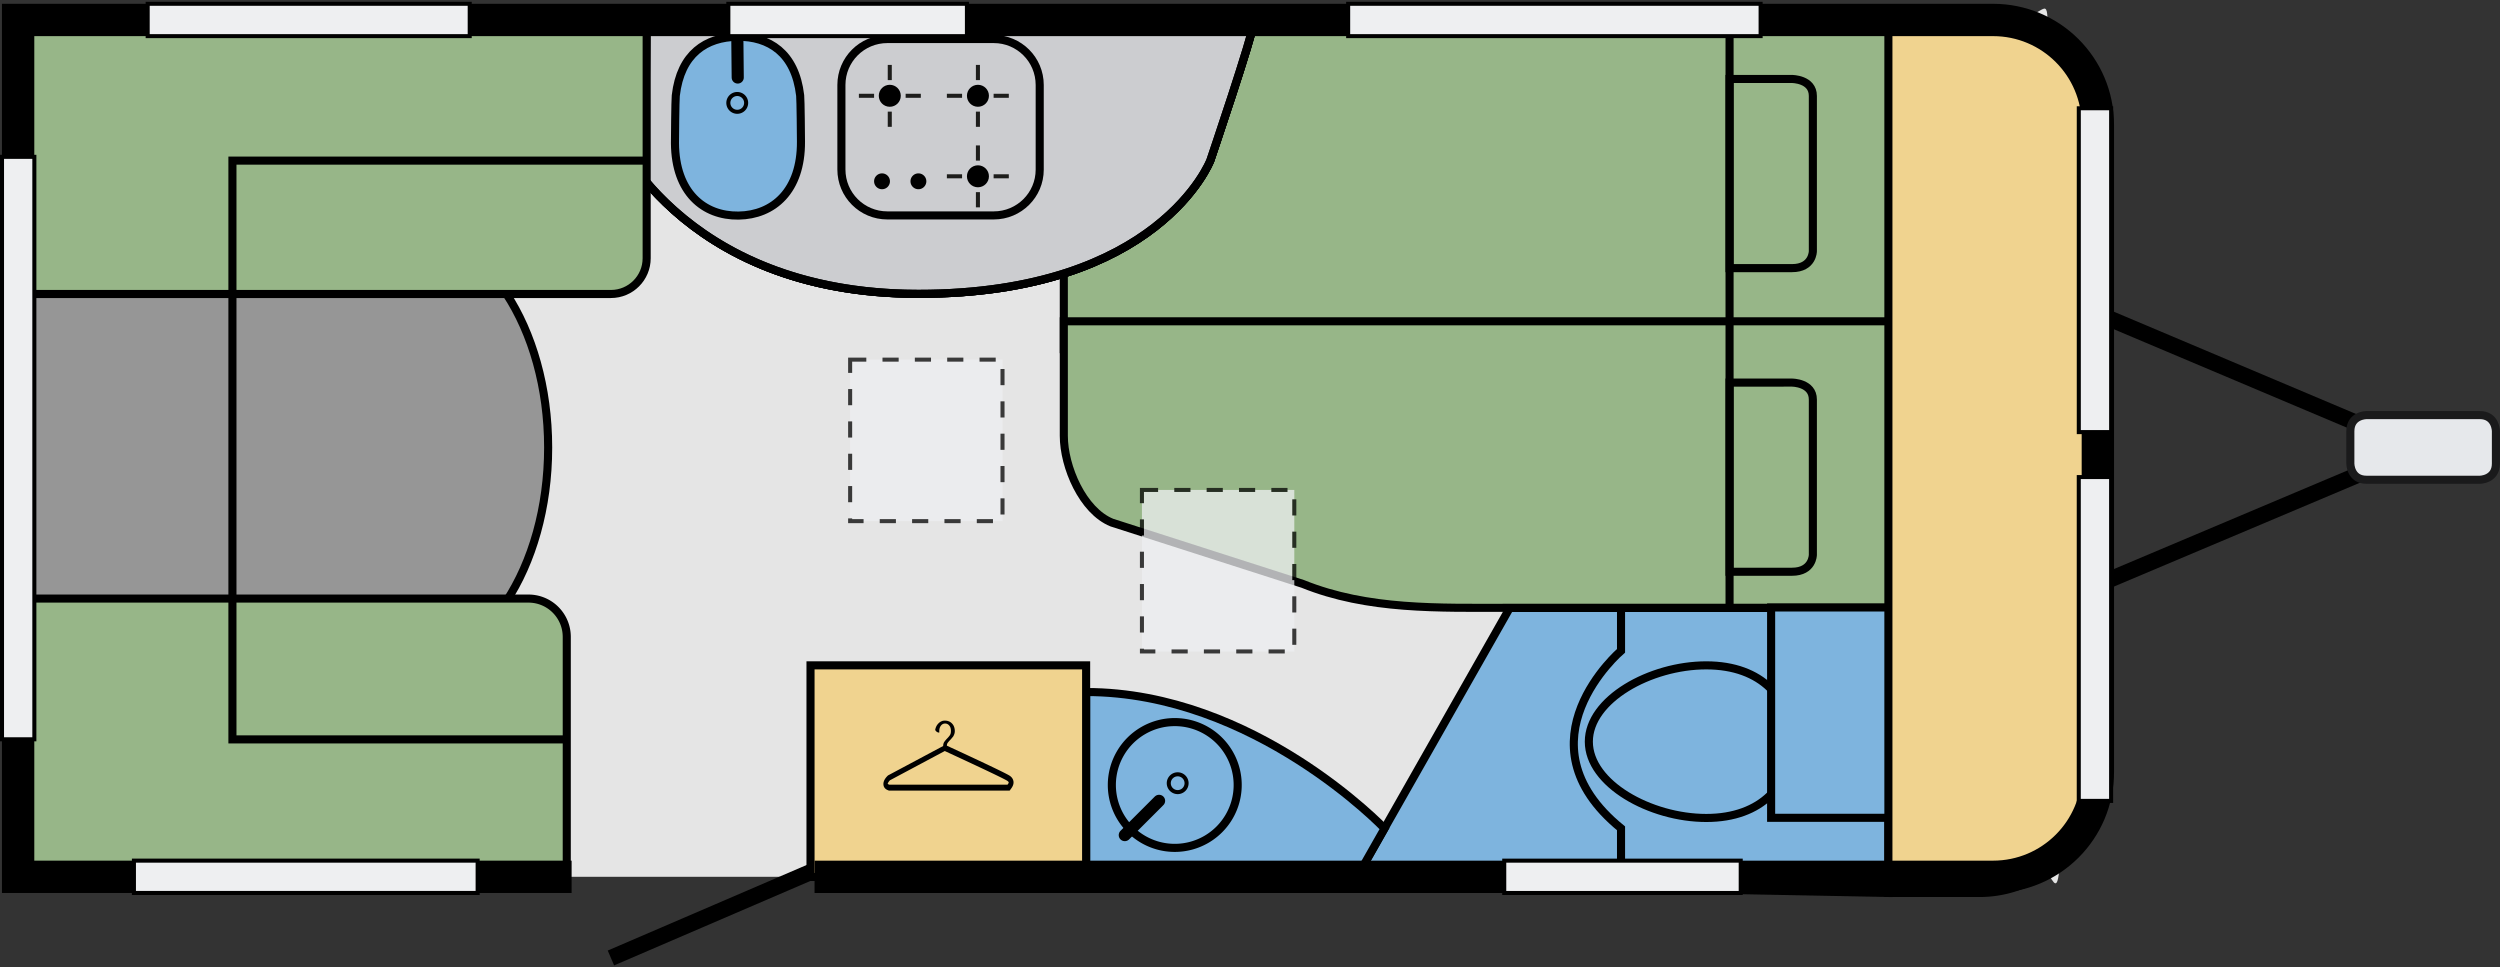
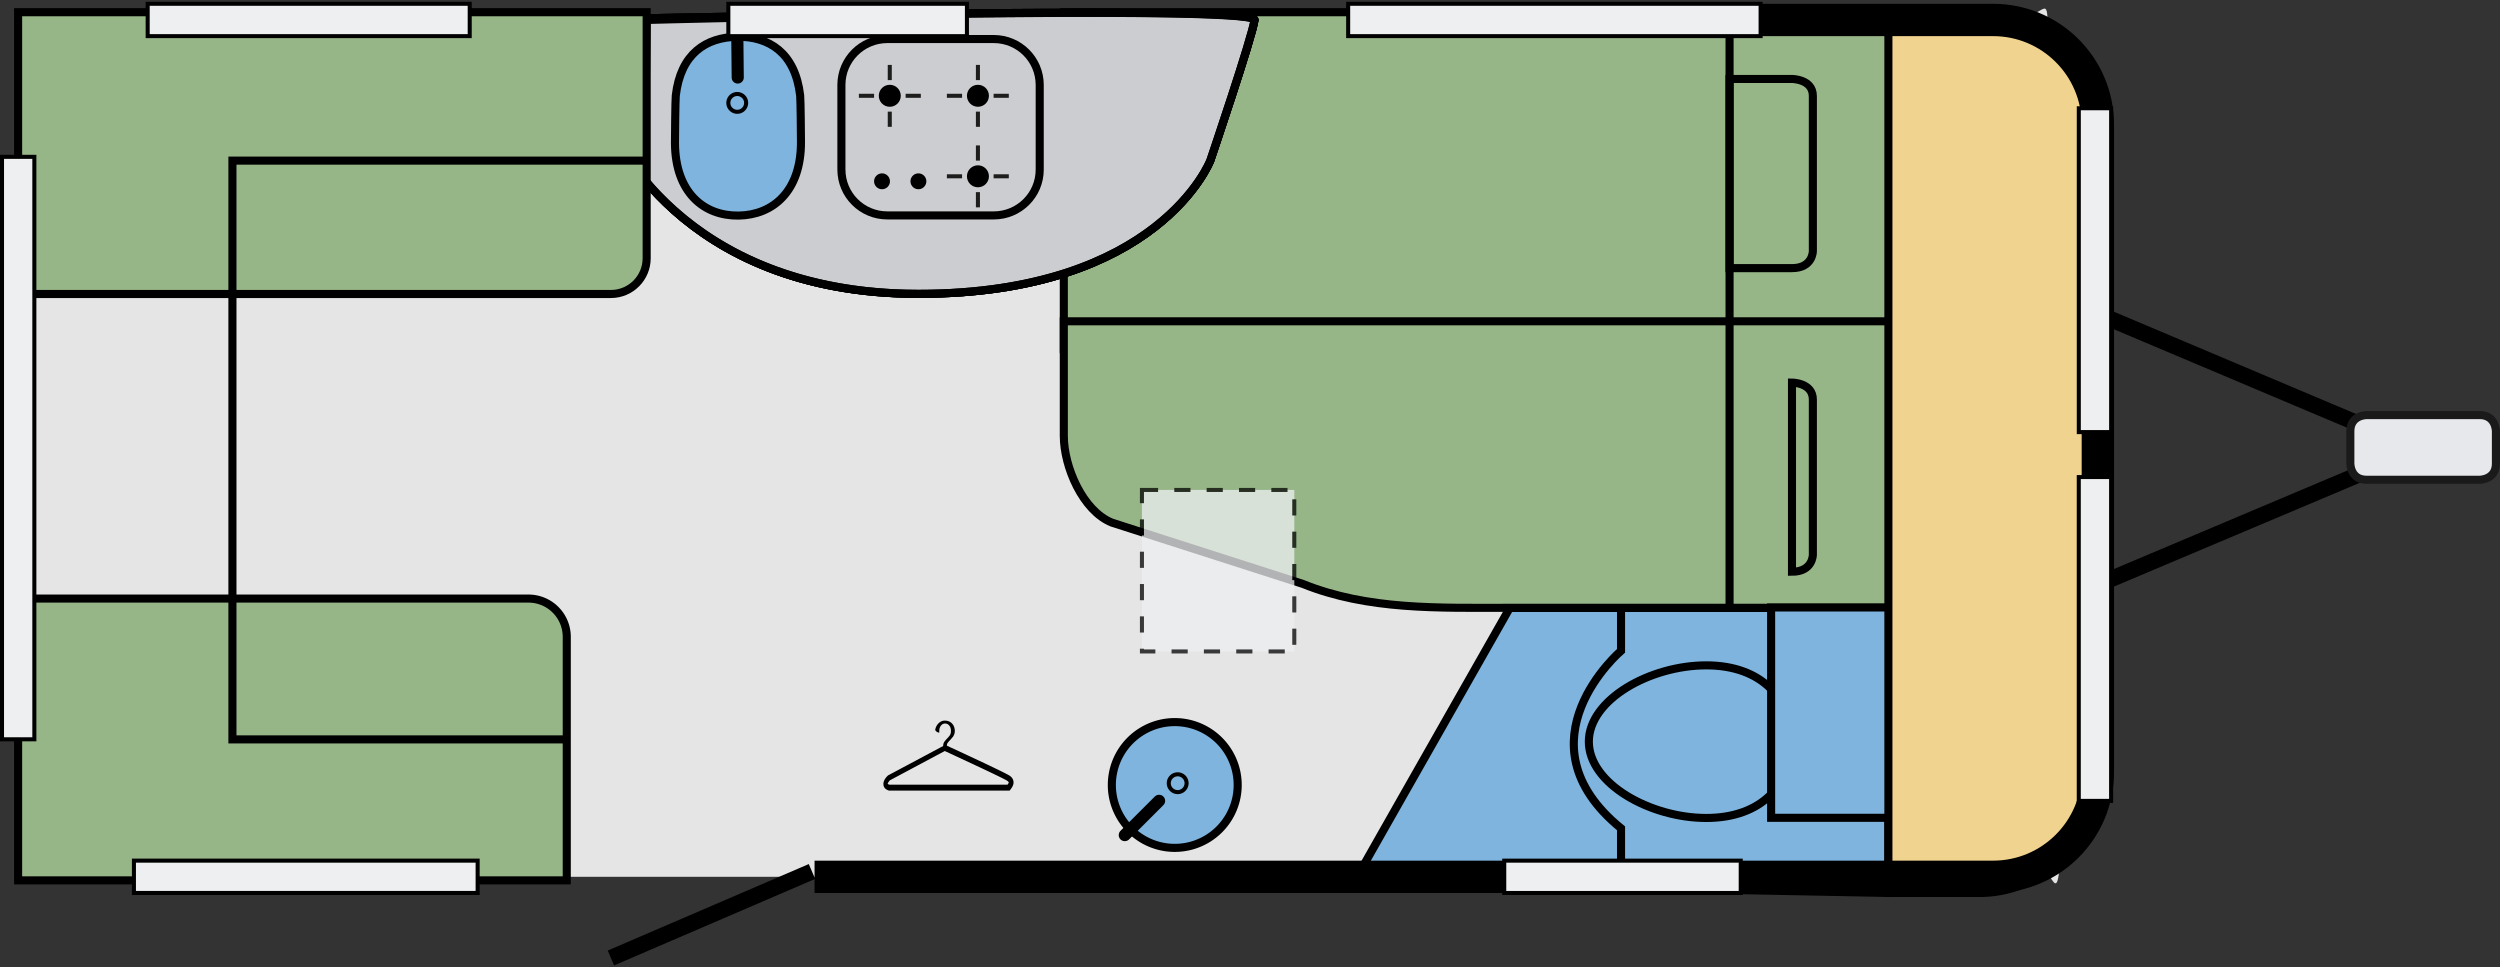
<svg xmlns="http://www.w3.org/2000/svg" xmlns:xlink="http://www.w3.org/1999/xlink" viewBox="0 0 2290 886">
  <rect x="0" y="0" width="2290" height="886" fill="#333333" stroke="none" />
  <defs>
    <path id="a" d="M0 0h2290v886H0z" />
    <path id="e" fill="#cccdd0" stroke="#000" stroke-width=".5" d="M37.77 7.76s4.13 10.3 19.01 10.3c14.88 0 18.05-8.25 18.05-8.25s2.61-7.69 2.73-8.69c.12-1-42.51 0-42.51 0Zm0 0" />
  </defs>
  <defs>
    <clipPath id="c">
      <use xlink:href="#a" />
    </clipPath>
    <clipPath id="d">
      <use xlink:href="#a" />
    </clipPath>
    <mask id="g">
      <g filter="url(#b)">
        <use xlink:href="#a" fill-opacity=".75" />
      </g>
    </mask>
    <mask id="i">
      <g filter="url(#b)">
        <use xlink:href="#a" fill-opacity=".75" />
      </g>
    </mask>
    <g id="f" clip-path="url(#c)">
      <path fill="#eeeff1" stroke="#000" stroke-dasharray="1 1 1" stroke-width=".25" d="M70.6 30.19h9.42v9.99H70.6Zm0 0" transform="matrix(14.816 0 0 14.809 0 1.7)" />
    </g>
    <g id="h" clip-path="url(#d)">
-       <path fill="#eeeff1" stroke="#000" stroke-dasharray="1 1 1" stroke-width=".25" d="M52.56 22.13h9.42v9.99h-9.42Zm0 0" transform="matrix(14.816 0 0 14.809 0 1.7)" />
-     </g>
+       </g>
    <filter id="b" width="100%" height="100%" x="0%" y="0%" filterUnits="objectBoundingBox">
      <feColorMatrix in="SourceGraphic" values="0 0 0 0 1 0 0 0 0 1 0 0 0 0 1 0 0 0 1 0" />
    </filter>
  </defs>
  <path fill="none" stroke="#000" d="m118.41 27.67-5.7 15.55 36.82-15.55-36.82-15.56Zm0 0" transform="matrix(14.816 0 0 14.809 0 1.7)" />
  <path fill="#e6e8eb" stroke="#1a1a1b" stroke-width=".5" d="M146.31 25.56s-1 0-1 1v2s0 1 1 1h7s1 0 1-1v-2s0-1-1-1Zm0 0" transform="matrix(14.816 0 0 14.809 0 1.7)" />
  <path fill="#e5e5e5" d="M1877.813 803.148H16.592V18.285l1833.66-2.812c44.302 0 13.778-92.258 28.595 366.812 14.816 459.07 8.445 435.672-1.035 420.863Zm0 0" />
  <path fill="#97b688" stroke="#000" stroke-width=".5" d="M65.77 21.48V.64h52.59l.69 20.84Zm0 0" transform="matrix(14.816 0 0 14.809 0 1.7)" />
  <use xlink:href="#e" stroke-width=".5" transform="matrix(14.816 0 0 14.809 0 1.7)" />
  <use xlink:href="#e" stroke-width=".5" transform="matrix(14.816 0 0 14.809 0 1.7)" />
  <use xlink:href="#e" stroke-width=".5" transform="matrix(14.816 0 0 14.809 0 1.7)" />
  <path fill="#7eb4de" stroke="#000" stroke-width=".5" d="M93.34 37.49 85.6 51.12l-1.91 3.37 33.06.63V37.49Zm0 0" transform="matrix(14.816 0 0 14.809 0 1.7)" />
-   <path fill="#969696" stroke="#000" stroke-width=".5" d="M25.03 14.1c-1.84 0-3.54.85-4.96 2.3H1.09v22.3h18.94c1.42 1.47 3.14 2.34 4.99 2.34 4.9 0 8.87-6.03 8.87-13.47S29.93 14.1 25.03 14.1Zm0 0" transform="matrix(14.816 0 0 14.809 0 1.7)" />
  <path fill="#97b688" stroke="#000" stroke-width=".5" d="M32.66 36.91H1.12v17.43h33.92V39.29a2.367 2.367 0 0 0-2.38-2.38Zm0 0" transform="matrix(14.816 0 0 14.809 0 1.7)" />
-   <path fill="#7eb4de" stroke="#000" stroke-width=".5" d="M67.15 42.62v11.87h16.54l1.91-3.36s-8.03-8.44-18.45-8.44" transform="matrix(14.816 0 0 14.809 0 1.7)" />
  <path fill="#7eb4de" stroke="#000" stroke-width=".5" d="M76.52 48.44a3.89 3.89 0 1 1-7.78 0 3.89 3.89 0 0 1 7.78 0Zm0 0" transform="matrix(14.816 0 0 14.809 0 1.7)" />
  <path fill="none" stroke="#000" stroke-linecap="round" stroke-width=".75" d="m69.54 51.54 2.12-2.12" transform="matrix(14.816 0 0 14.809 0 1.7)" />
  <path fill="none" stroke="#000" stroke-width=".25" d="M73.36 48.33a.55.55 0 1 1-1.1 0 .55.55 0 0 1 1.1 0Zm0 0" transform="matrix(14.816 0 0 14.809 0 1.7)" />
  <path fill="#97b688" stroke="#000" stroke-width=".5" d="M65.77 26.84v-7.08h52.59l.69 17.72h-25.7c-4.42 0-8.78.15-12.81-1.48l-11.8-3.79c-1.8-.73-2.97-3.45-2.97-5.37Zm0 0" transform="matrix(14.816 0 0 14.809 0 1.7)" />
-   <path fill="#97b688" stroke="#000" stroke-width=".5" d="M110.79 23.55s1.29 0 1.29 1.05v9.6s0 1.05-1.29 1.05h-3.86v-11.7Zm0-18.78s1.29 0 1.29 1.05v9.6s0 1.05-1.29 1.05h-3.86V4.77Zm0 0" transform="matrix(14.816 0 0 14.809 0 1.7)" />
+   <path fill="#97b688" stroke="#000" stroke-width=".5" d="M110.79 23.55s1.29 0 1.29 1.05v9.6s0 1.05-1.29 1.05v-11.7Zm0-18.78s1.29 0 1.29 1.05v9.6s0 1.05-1.29 1.05h-3.86V4.77Zm0 0" transform="matrix(14.816 0 0 14.809 0 1.7)" />
  <path fill="none" stroke="#000" stroke-width=".5" d="M106.93 37.49V.64" transform="matrix(14.816 0 0 14.809 0 1.7)" />
-   <path fill="#f0d38f" stroke="#000" stroke-width=".5" d="M50.11 41.04h17.04v13.09H50.11Zm0 0" transform="matrix(14.816 0 0 14.809 0 1.7)" />
  <path d="M922.906 718.738H814.45c-.89-.297-1.183-.742-1.332-.89.149-.59 1.035-2.07 2.074-3.11l50.227-26.8c6.668 3.109 52.004 23.988 57.191 27.246.887.593 1.332 1.183 1.332 1.332.149.593-.445 1.48-1.035 2.222m5.48-2.52c-.148-1.628-.89-3.995-3.702-5.773-5.336-3.406-49.637-23.843-57.34-27.394 0-1.188.297-2.074.886-2.817.594-.738 1.188-1.48 1.93-2.218.442-.446 1.035-1.04 1.48-1.63.446-.593 1.036-1.187 1.481-1.777.445-.742.742-1.48 1.04-2.222a8.595 8.595 0 0 0 .44-2.813c0-1.48-.292-2.816-.738-4-.445-1.183-1.187-2.219-1.926-2.96-.89-.891-1.777-1.481-2.964-1.927-1.184-.445-2.223-.593-3.407-.593-1.187 0-2.222.148-3.113.593-1.035.446-1.926 1.036-2.664 1.778-.742.742-1.484 1.629-1.93 2.52-.59 1.035-.886 2.07-1.183 3.257 0 .738.445 1.332 1.183 1.922.743.594 1.485.89 2.52.89v-1.48c0-2.074.594-3.703 1.629-5.035 1.039-1.184 2.222-1.777 3.707-1.777 1.48 0 2.812.593 3.851 1.926 1.036 1.183 1.48 2.812 1.48 4.886 0 1.63-.296 2.961-1.034 3.996a21.474 21.474 0 0 1-2.223 2.668c-.89.887-1.777 1.926-2.668 3.11-.742 1.035-1.183 2.367-1.183 3.996l-50.524 26.953-.148.148c-.743.742-4.594 4.293-4 8.59.293 2.367 1.925 4.145 4.738 5.035l.297.149h110.383l.59-.446c0-.593 3.41-3.554 3.113-7.554" />
  <path fill="#7eb4de" stroke="#000" stroke-width=".5" d="M110.75 45.76c0 2.61-1.8 4.72-5.26 4.72-3.45 0-7.26-2.11-7.26-4.72s3.8-4.72 7.26-4.72 5.26 2.11 5.26 4.72Zm0 0" transform="matrix(14.816 0 0 14.809 0 1.7)" />
  <path fill="#7eb4de" stroke="#000" stroke-width=".5" d="M109.5 37.46h9.16v13.01h-9.16Zm0 0" transform="matrix(14.816 0 0 14.809 0 1.7)" />
  <path fill="none" stroke="#000" stroke-width=".5" d="M100.22 37.46v2.68s-6.57 5.62 0 10.98v3.21" transform="matrix(14.816 0 0 14.809 0 1.7)" />
  <path fill="#f0d38f" stroke="#000" stroke-width=".5" d="M123.6 1.12h-6.85v54h5.63c3.94 0 7.14-3.2 7.14-7.14V7.04a5.92 5.92 0 0 0-5.92-5.92Zm0 0" transform="matrix(14.816 0 0 14.809 0 1.7)" />
  <use xlink:href="#f" mask="url(#g)" />
  <use xlink:href="#h" mask="url(#i)" />
  <path fill="#cccdd0" stroke="#000" stroke-width=".5" d="M61.44 13.21h-6.58c-1.57 0-2.84-1.27-2.84-2.84V5.14c0-1.57 1.27-2.84 2.84-2.84h6.58c1.57 0 2.84 1.27 2.84 2.84v5.24c0 1.56-1.27 2.83-2.84 2.83Zm0 0" transform="matrix(14.816 0 0 14.809 0 1.7)" />
  <path d="M905.867 87.738c0 5.563-4.512 10.07-10.078 10.07-5.562 0-10.074-4.507-10.074-10.07 0-5.562 4.512-10.07 10.074-10.07 5.566 0 10.078 4.508 10.078 10.07Zm0 0" />
  <path fill="none" stroke="#1d1d1b" stroke-width=".25" d="M60.46 4.84V3.9m0 3.83v-.94m-.98-.98h-.94m3.83 0h-.94" transform="matrix(14.816 0 0 14.809 0 1.7)" />
  <path d="M825.117 87.738c0 5.563-4.512 10.07-10.074 10.07-5.566 0-10.074-4.507-10.074-10.07 0-5.562 4.508-10.07 10.074-10.07 5.562 0 10.074 4.508 10.074 10.07Zm0 0" />
  <path fill="none" stroke="#1d1d1b" stroke-width=".25" d="M55.01 4.84V3.9m0 3.83v-.94m-.97-.98h-.94m3.83 0h-.94" transform="matrix(14.816 0 0 14.809 0 1.7)" />
  <path d="M905.867 161.488c0 5.559-4.512 10.067-10.078 10.067-5.562 0-10.074-4.508-10.074-10.067 0-5.562 4.512-10.07 10.074-10.07 5.566 0 10.078 4.508 10.078 10.07Zm0 0" />
  <path fill="none" stroke="#1d1d1b" stroke-width=".25" d="M60.46 9.82v-.94m0 3.83v-.94m-.98-.98h-.94m3.83 0h-.94" transform="matrix(14.816 0 0 14.809 0 1.7)" />
  <path d="M815.191 166.078a7.256 7.256 0 0 1-7.261 7.254 7.255 7.255 0 1 1 0-14.512 7.26 7.26 0 0 1 7.261 7.258Zm33.336 0a7.256 7.256 0 0 1-7.261 7.254 7.255 7.255 0 1 1 0-14.512 7.26 7.26 0 0 1 7.261 7.258Zm0 0" />
  <path fill="#7eb4de" stroke="#000" stroke-width=".5" d="M41.73 8.74c0-.32.02-2.63.05-2.94.3-2.61 1.88-3.61 3.81-3.64 1.95-.02 3.57.98 3.88 3.63.03.28.05 2.56.05 2.85.02 3.05-1.71 4.55-3.86 4.58-2.15.03-3.91-1.43-3.93-4.48Zm0 0" transform="matrix(14.816 0 0 14.809 0 1.7)" />
  <path fill="none" stroke="#000" stroke-linecap="round" stroke-width=".75" d="m45.58 1.68.03 3" transform="matrix(14.816 0 0 14.809 0 1.7)" />
  <path fill="none" stroke="#000" stroke-width=".25" d="M46.13 6.25a.55.55 0 1 1-1.1 0 .55.55 0 0 1 1.1 0Zm0 0" transform="matrix(14.816 0 0 14.809 0 1.7)" />
  <path fill="none" stroke="#000" stroke-width=".5" d="M39.86 11.02c2.52 3.02 7.62 7.04 16.92 7.04 14.88 0 18.05-8.25 18.05-8.25s2.61-7.69 2.73-8.69c.12-1-37.58 0-37.58 0Zm0 0" transform="matrix(14.816 0 0 14.809 0 1.7)" />
  <path fill="#97b688" stroke="#000" stroke-width=".5" d="M39.98.64H1.12v17.43h36.65c1.22 0 2.21-.99 2.21-2.21Zm0 0" transform="matrix(14.816 0 0 14.809 0 1.7)" />
  <path fill="none" stroke="#000" stroke-width=".5" d="M39.98 9.82H14.37v35.8h20.68" transform="matrix(14.816 0 0 14.809 0 1.7)" />
  <path fill="none" stroke="#000" stroke-miterlimit="10" stroke-width="2" d="M106.86 1.12h16.36c3.58 0 6.48 2.9 6.48 6.48v40.04c0 3.58-2.9 6.48-6.48 6.48H50.36" transform="matrix(14.816 0 0 14.809 0 1.7)" />
-   <path fill="none" stroke="#000" stroke-miterlimit="10" stroke-width="2" d="M35.34 54.12H1.12v-53h105.81" transform="matrix(14.816 0 0 14.809 0 1.7)" />
  <path fill="#eeeff1" stroke="#000" stroke-width=".25" d="M93 53.12h14.62v2H93Zm0 0" transform="matrix(14.816 0 0 14.809 0 1.7)" />
  <path fill="#eeeff1" stroke="#000" stroke-width=".25" d="M119.5 15.6h20.03v2H119.5Zm0 0" transform="matrix(0 -14.809 14.816 0 1673.047 2165.48)" />
  <path fill="#eeeff1" stroke="#000" stroke-width=".25" d="M-16.89 26.6h36.03v2h-36.03Zm0 0" transform="matrix(0 -14.809 14.816 0 -392.27 427.091)" />
  <path fill="#eeeff1" stroke="#000" stroke-width=".25" d="M119.5 38.41h20.03v2H119.5Zm0 0" transform="matrix(0 -14.809 14.816 0 1335.072 2503.283)" />
  <path fill="#eeeff1" stroke="#000" stroke-width=".25" d="M9.13.12h19.91v2H9.13Zm-.85 53h21.25v2H8.28Zm75.07-53h25.5v2h-25.5Zm-38.32 0h14.75v2H45.03Zm0 0" transform="matrix(14.816 0 0 14.809 0 1.7)" />
  <path fill="none" stroke="#000" d="m50.2 53.79-12.43 5.35" transform="matrix(14.816 0 0 14.809 0 1.7)" />
</svg>